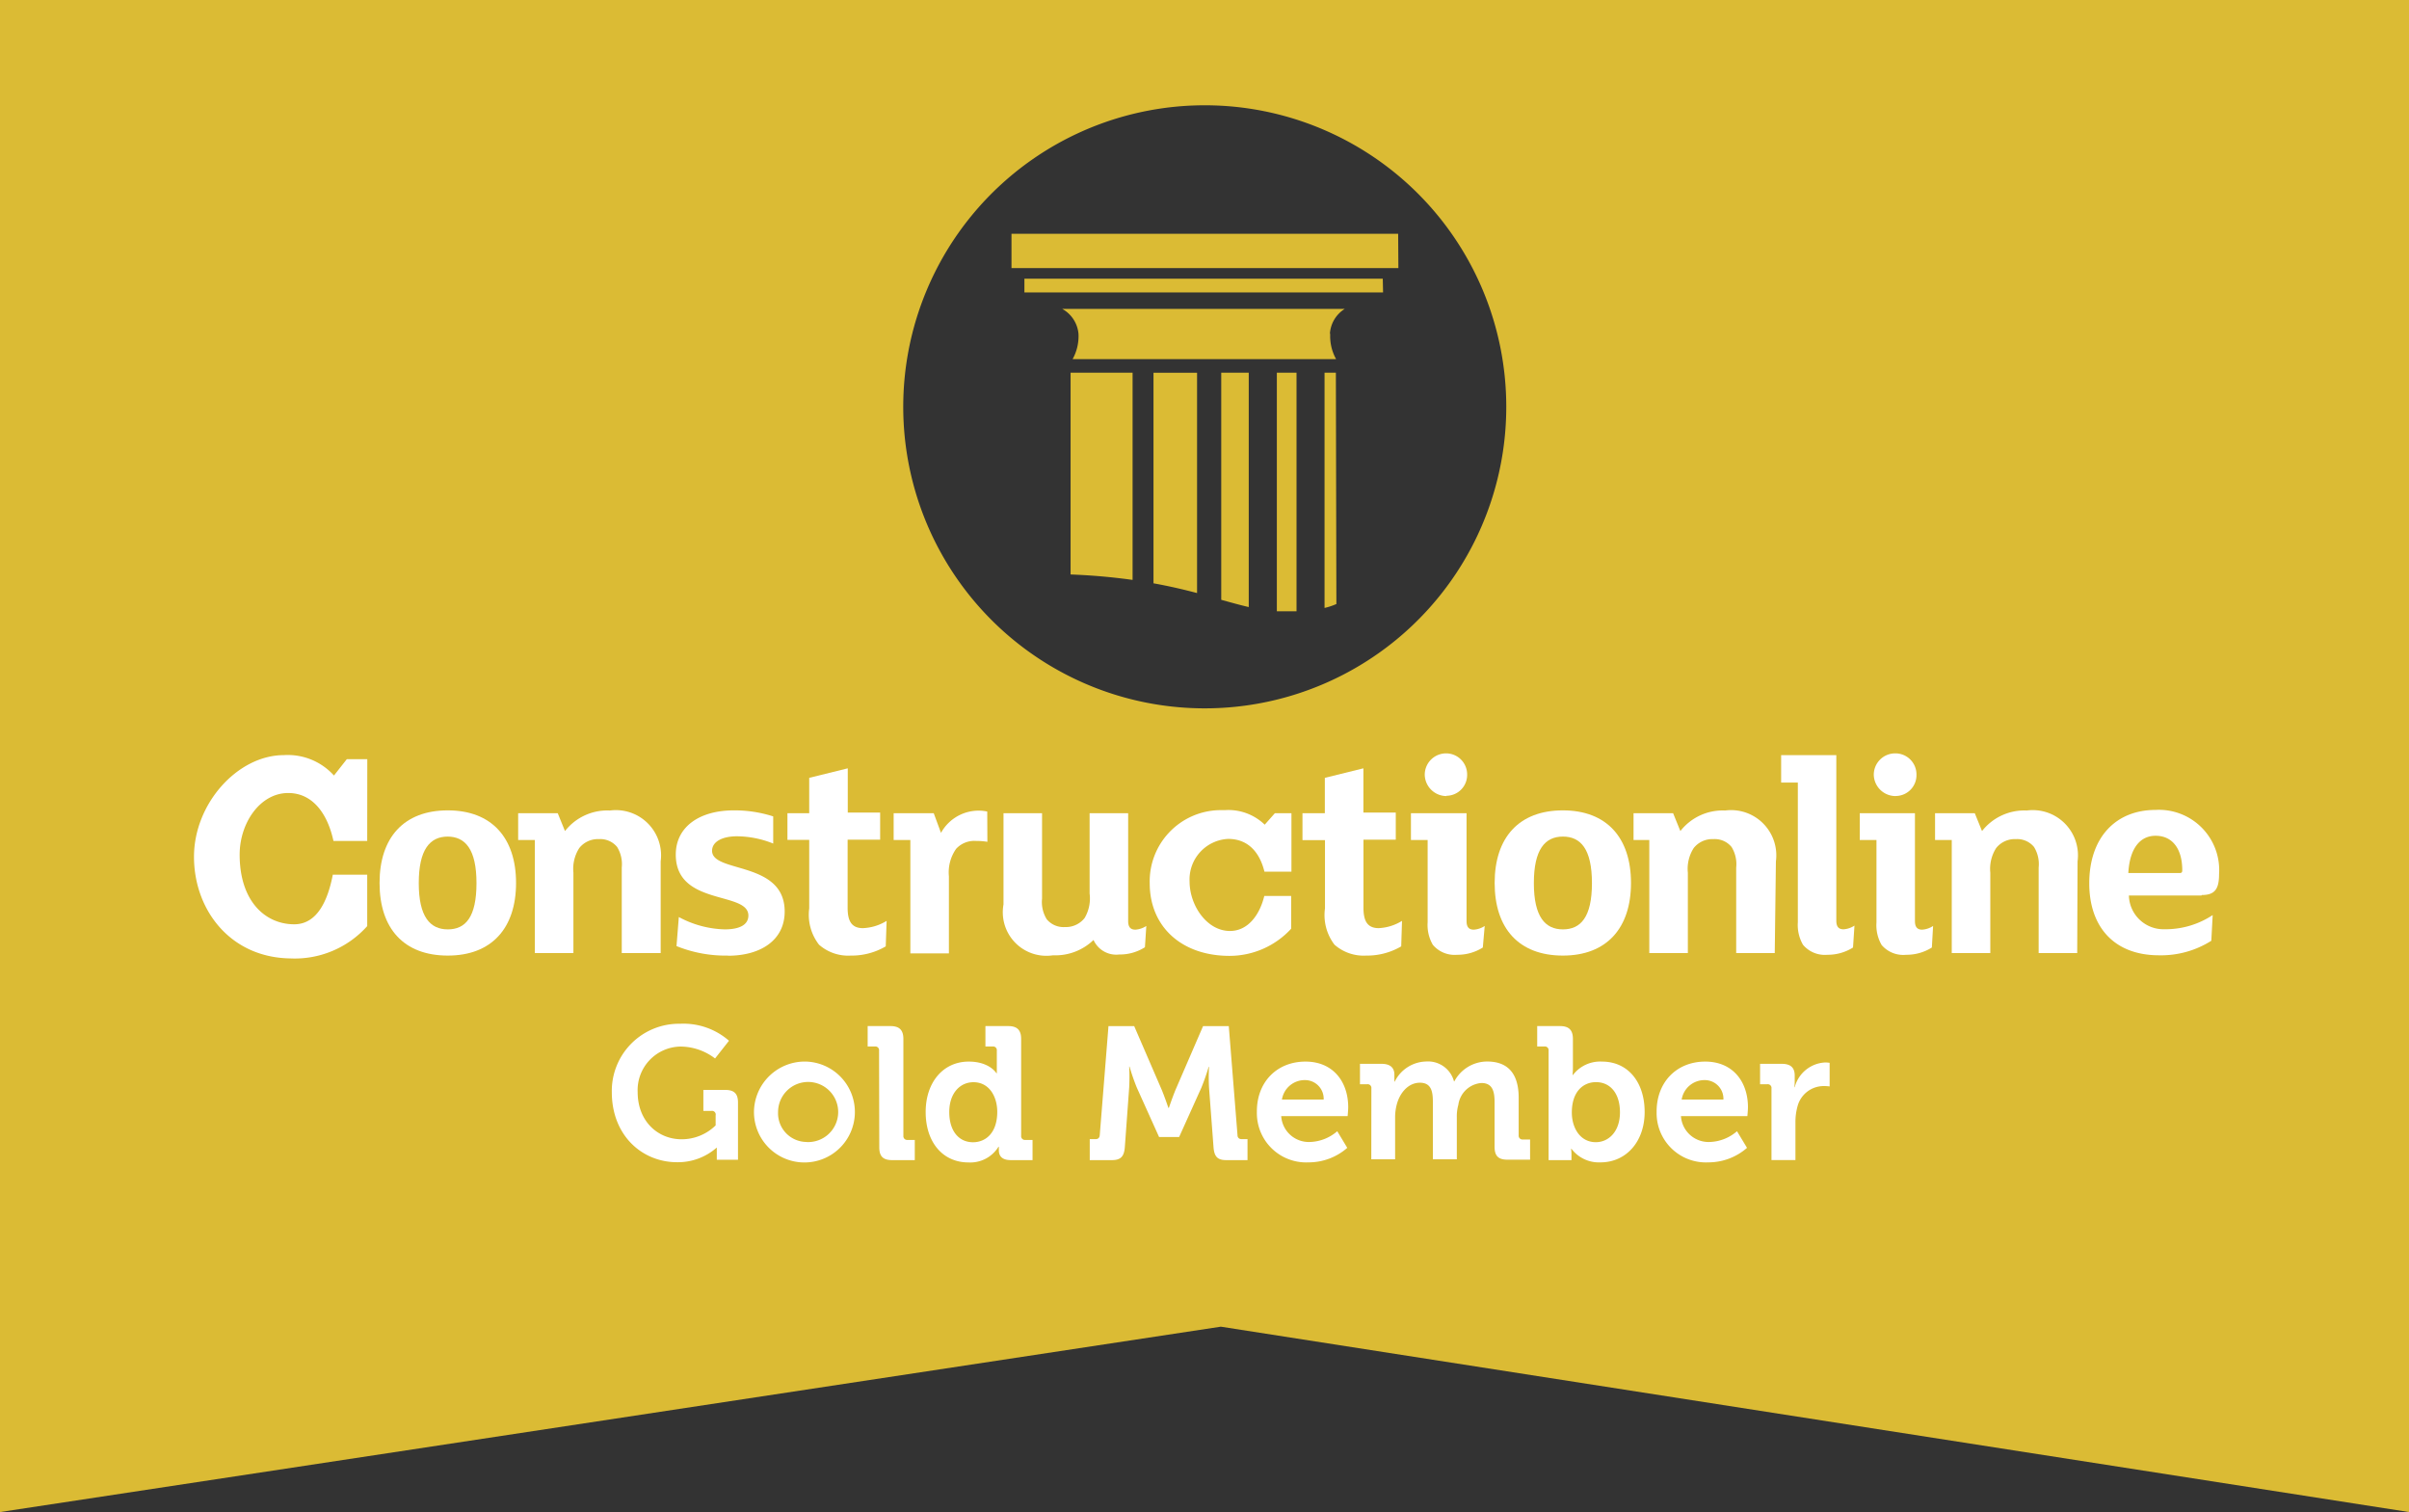
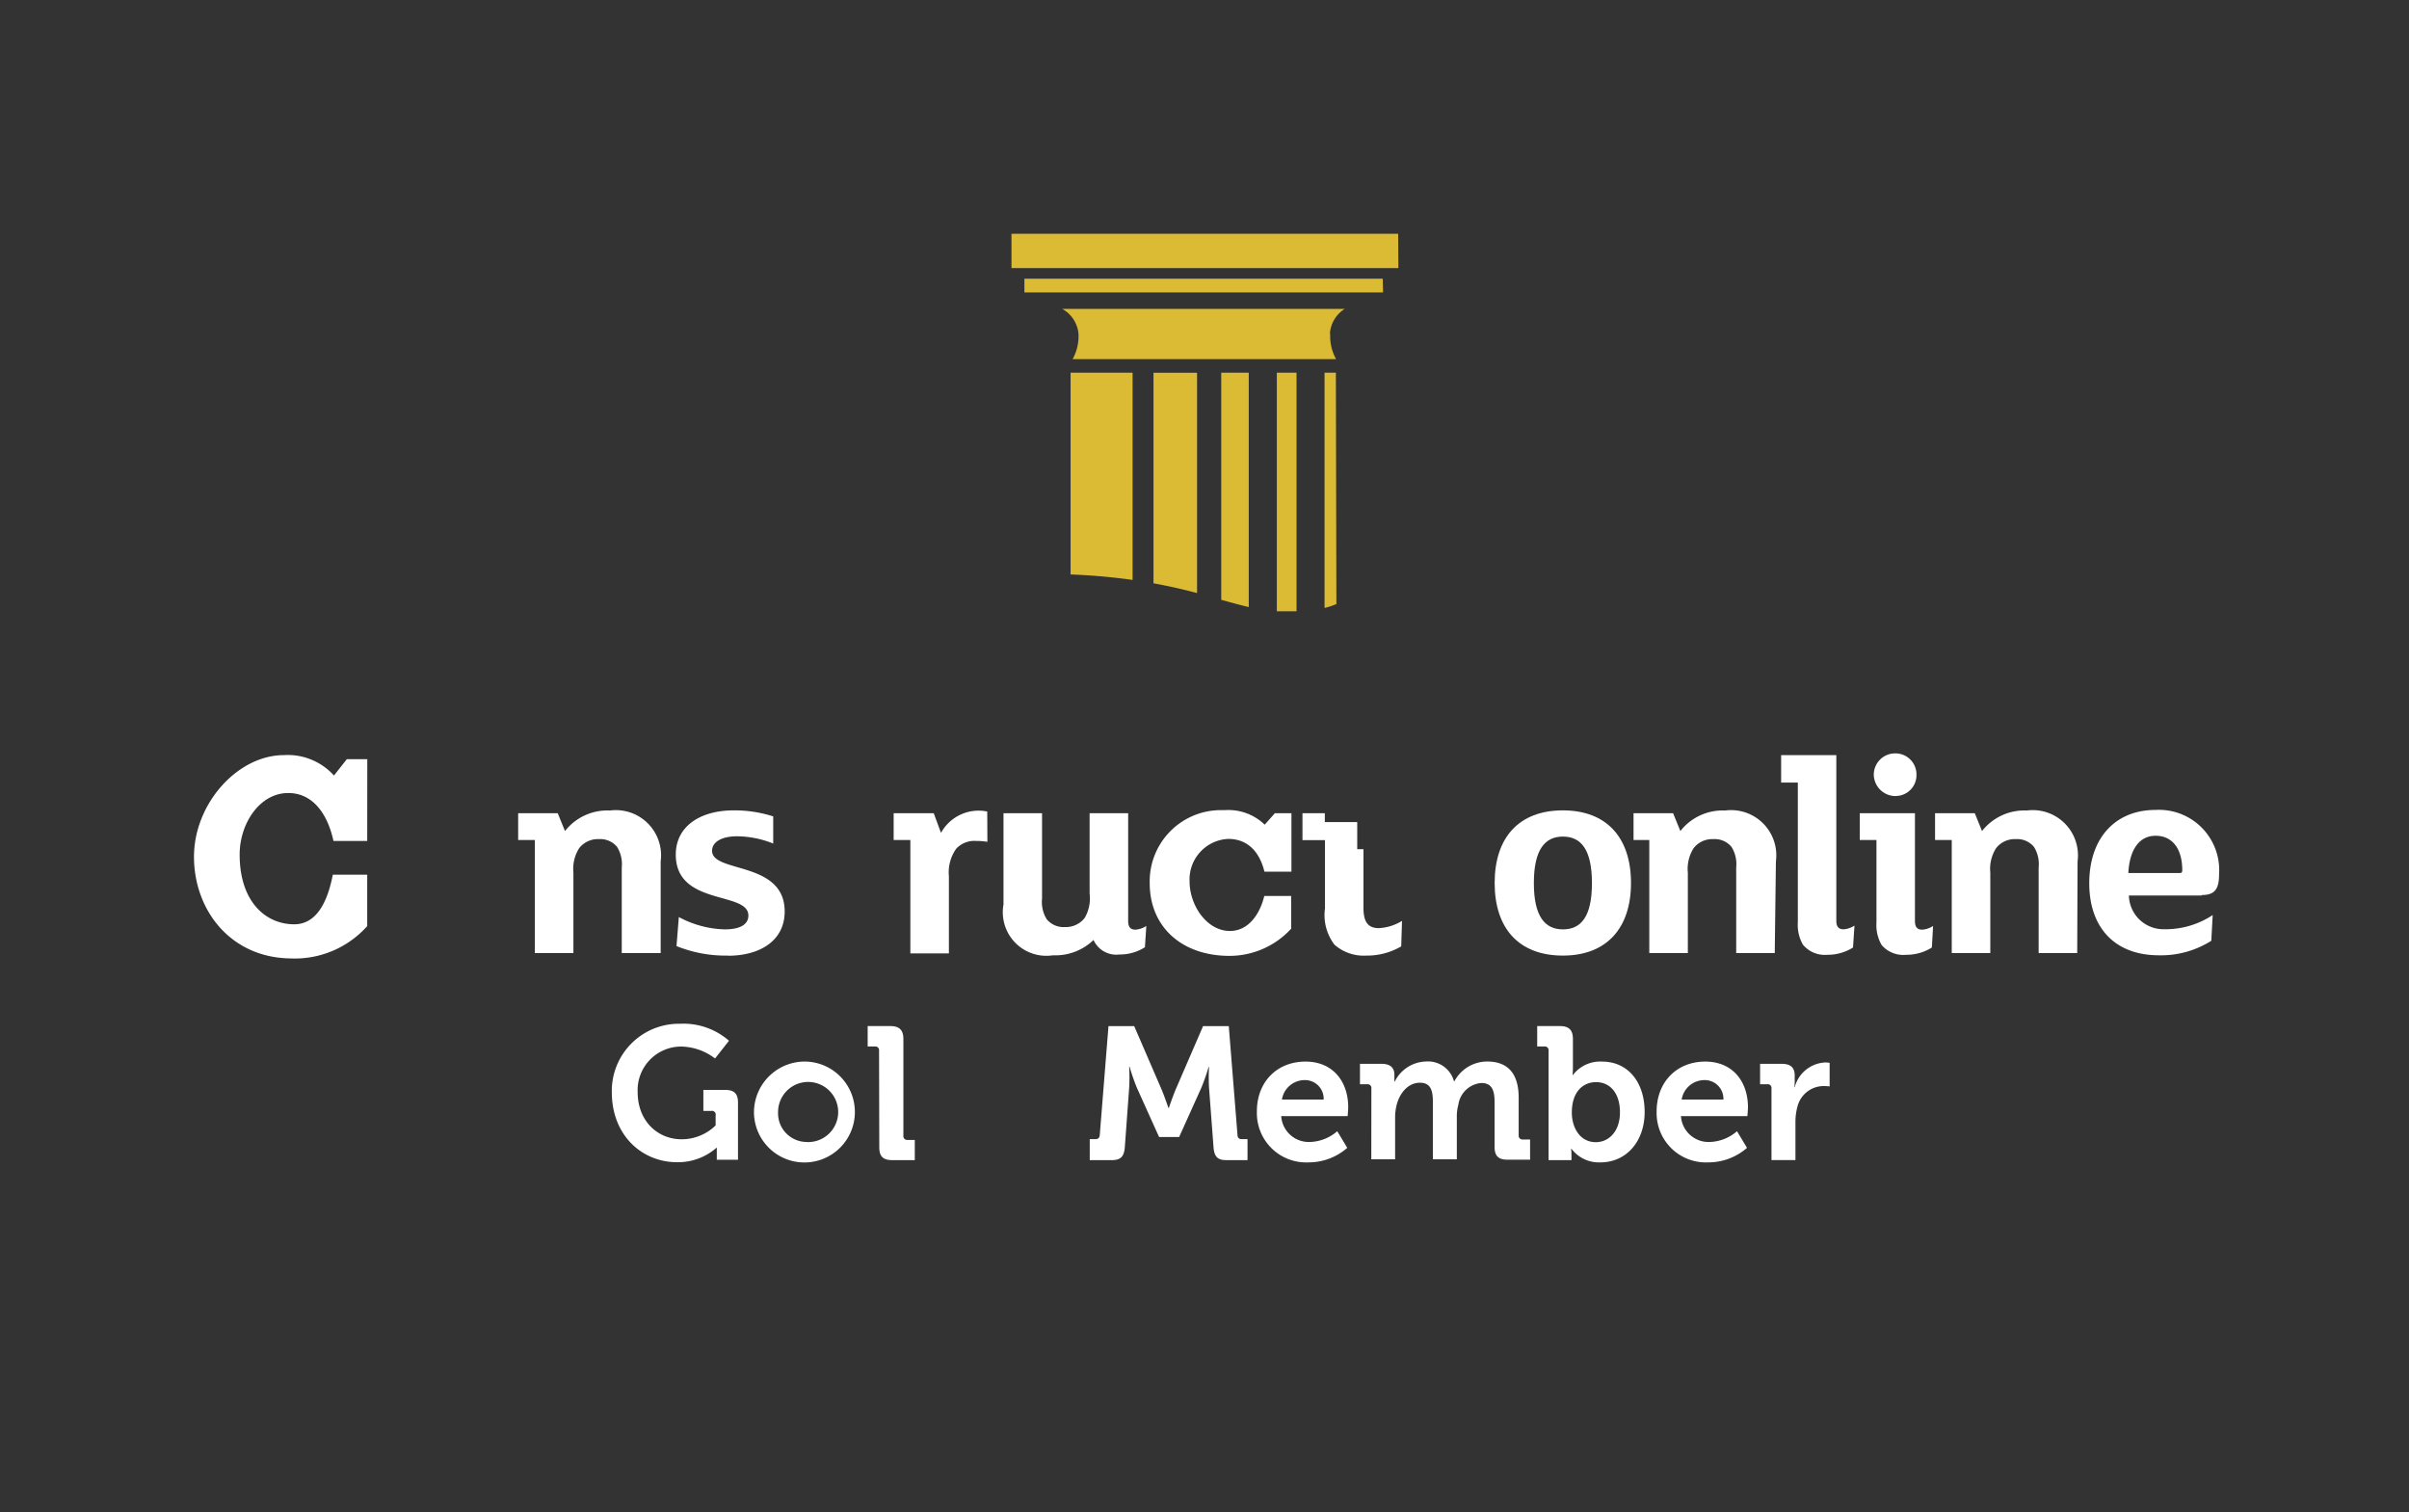
<svg xmlns="http://www.w3.org/2000/svg" viewBox="0 0 331.81 208.25">
  <rect x="0" y="0" width="331.81" height="208.25" fill="#333333" stroke="none" />
  <title>constructionline_gold</title>
-   <path d="M331.81,0V208.25L168.15,182.72,0,208.25V0ZM165.94,14.5A41.53,41.53,0,1,0,207.47,56v0A41.53,41.53,0,0,0,165.94,14.5Z" style="fill: #dbbb34" />
  <path d="M50.58,115.82H45.93c-.81-3.74-2.85-6.6-6.23-6.6-3.9,0-6.69,4.16-6.69,8.48,0,6.44,3.54,9.6,7.52,9.6,3.2,0,4.64-3.35,5.31-6.83h4.74v7.08A13.37,13.37,0,0,1,40,132c-8.29-.11-13.28-6.69-13.28-14s6-14,12.39-14A8.57,8.57,0,0,1,46,106.81l1.77-2.25h2.82Z" style="fill: #fff" />
-   <path d="M61.68,131.61c-6.06,0-9.4-3.74-9.4-10s3.35-10,9.4-10,9.4,3.79,9.4,10-3.35,10-9.4,10m0-16.39c-2.46,0-4,1.77-4,6.41s1.56,6.37,4,6.37,3.95-1.68,3.95-6.37-1.56-6.41-4-6.41" style="fill: #fff" />
  <path d="M91,131.26H85.64V119.48a4.53,4.53,0,0,0-.64-2.83,3,3,0,0,0-2.51-1.08,3.26,3.26,0,0,0-2.71,1.24,5.31,5.31,0,0,0-.8,3.38v11.07H73.67V115.69h-2.3V112h5.45l1,2.46A7.4,7.4,0,0,1,84,111.63a6.23,6.23,0,0,1,7,7Z" style="fill: #fff" />
  <path d="M100.26,131.61a18,18,0,0,1-7.08-1.31l.32-4a14,14,0,0,0,6.32,1.7c2.07,0,3.26-.64,3.26-1.91,0-3.38-10-1.27-10-8.39,0-3.82,3.26-6.09,8-6.09a17.37,17.37,0,0,1,5.42.83v3.74a13.62,13.62,0,0,0-5-1c-2,0-3.42.73-3.42,2,0,3.1,10,1.35,10,8.36,0,4-3.38,6.09-7.81,6.09" style="fill: #fff" />
-   <path d="M122,130.34a9.28,9.28,0,0,1-4.82,1.27,6.07,6.07,0,0,1-4.37-1.5,6.71,6.71,0,0,1-1.35-5v-9.44h-3V112h3v-4.87l5.31-1.31v6.09h4.46v3.74h-4.48V125c0,1.77.48,2.83,2.11,2.83a6.71,6.71,0,0,0,3.26-1Z" style="fill: #fff" />
  <path d="M136,115.94a9.45,9.45,0,0,0-1.56-.12,3.4,3.4,0,0,0-2.74,1.08,5.63,5.63,0,0,0-1,3.79v10.62h-5.31V115.69h-2.3V112h5.52l1,2.71a5.91,5.91,0,0,1,6.37-2.94Z" style="fill: #fff" />
  <path d="M157.7,130.46a6.43,6.43,0,0,1-3.54,1,3.43,3.43,0,0,1-3.54-2,7.56,7.56,0,0,1-5.58,2.11,6,6,0,0,1-6.82-7V112h5.31v11.77a4.51,4.51,0,0,0,.64,2.83,3,3,0,0,0,2.51,1.08,3.28,3.28,0,0,0,2.71-1.24,5.31,5.31,0,0,0,.69-3.38V112h5.31v14.85c0,.83.32,1.19,1,1.19a3.12,3.12,0,0,0,1.5-.51Z" style="fill: #fff" />
  <path d="M177.88,120.05h-3.72c-.66-2.69-2.27-4.51-5-4.51a5.59,5.59,0,0,0-5.31,5.86h0c0,3.29,2.37,6.82,5.56,6.82,2.55,0,4.13-2.32,4.73-4.82h3.7v4.51a11.54,11.54,0,0,1-8.48,3.74c-6.59,0-11-4-11-10a9.81,9.81,0,0,1,9.55-10.07h.78a7.21,7.21,0,0,1,5.51,2l1.4-1.58h2.28Z" style="fill: #fff" />
-   <path d="M193,130.34a9.28,9.28,0,0,1-4.82,1.27,6.07,6.07,0,0,1-4.37-1.5,6.71,6.71,0,0,1-1.31-5v-9.4h-3.1V112h3.08v-4.87l5.31-1.31v6.09h4.46v3.74H187.8V125c0,1.77.48,2.83,2.11,2.83a6.71,6.71,0,0,0,3.2-1Z" style="fill: #fff" />
-   <path d="M204.24,130.5a6.53,6.53,0,0,1-3.54,1,3.91,3.91,0,0,1-3.35-1.38,5.45,5.45,0,0,1-.71-3.1V115.69h-2.3V112H202v14.85c0,.83.32,1.19,1,1.19a3.1,3.1,0,0,0,1.5-.51Zm-5-20.86a3,3,0,0,1-3-2.94,2.94,2.94,0,0,1,2.94-2.94h0a2.9,2.9,0,0,1,2.9,2.9h0a2.87,2.87,0,0,1-2.8,2.94h-.07" style="fill: #fff" />
+   <path d="M193,130.34a9.28,9.28,0,0,1-4.82,1.27,6.07,6.07,0,0,1-4.37-1.5,6.71,6.71,0,0,1-1.31-5v-9.4h-3.1V112h3.08v-4.87v6.09h4.46v3.74H187.8V125c0,1.77.48,2.83,2.11,2.83a6.71,6.71,0,0,0,3.2-1Z" style="fill: #fff" />
  <path d="M215.27,131.61c-6.06,0-9.4-3.74-9.4-10s3.35-10,9.4-10,9.38,3.79,9.38,10-3.35,10-9.38,10m0-16.39c-2.46,0-4,1.77-4,6.41s1.56,6.37,4,6.37,4-1.66,4-6.37-1.56-6.41-4-6.41" style="fill: #fff" />
  <path d="M244.45,131.26h-5.31V119.48a4.51,4.51,0,0,0-.64-2.83,3,3,0,0,0-2.51-1.08,3.26,3.26,0,0,0-2.71,1.24,5.31,5.31,0,0,0-.8,3.38v11.07h-5.31V115.69H225V112h5.45l1,2.46a7.4,7.4,0,0,1,6.16-2.83,6.23,6.23,0,0,1,7,7Z" style="fill: #fff" />
  <path d="M255.23,130.5a6.53,6.53,0,0,1-3.54,1,3.91,3.91,0,0,1-3.35-1.38,5.44,5.44,0,0,1-.71-3.1V107.78h-2.3V104h7.6v22.8c0,.83.32,1.19,1,1.19a3.1,3.1,0,0,0,1.5-.51Z" style="fill: #fff" />
  <path d="M266.09,130.5a6.53,6.53,0,0,1-3.54,1,3.91,3.91,0,0,1-3.38-1.35,5.44,5.44,0,0,1-.71-3.1V115.69h-2.3V112h7.6v14.85c0,.83.32,1.19,1,1.19a3.1,3.1,0,0,0,1.5-.51Zm-5-20.86a3,3,0,0,1-3-2.94,2.94,2.94,0,0,1,2.94-2.94h0a2.9,2.9,0,0,1,2.94,2.86h0v.07a2.87,2.87,0,0,1-2.8,2.94h-.07" style="fill: #fff" />
  <path d="M286.11,131.26H280.8V119.48a4.51,4.51,0,0,0-.64-2.83,3,3,0,0,0-2.51-1.08,3.26,3.26,0,0,0-2.71,1.24,5.31,5.31,0,0,0-.8,3.38v11.07h-5.31V115.69h-2.3V112H272l1,2.46a7.4,7.4,0,0,1,6.16-2.83,6.23,6.23,0,0,1,7,7Z" style="fill: #fff" />
  <path d="M303.23,123.34h-10a4.76,4.76,0,0,0,4.88,4.64h.34a11.76,11.76,0,0,0,6.32-1.95l-.19,3.54a12.94,12.94,0,0,1-7.21,2c-6.16,0-9.6-3.9-9.6-9.91,0-6.37,3.7-10.11,9.12-10.11a8.3,8.3,0,0,1,8.76,8.85c0,2.07-.6,2.87-2.39,2.87m-6.37-8.16c-2,0-3.54,1.56-3.74,5.13h7.08c.28,0,.35-.12.35-.39,0-3-1.4-4.74-3.66-4.74" style="fill: #fff" />
  <path d="M156,79.87a84.92,84.92,0,0,0-8.54-.75V51.33H156Zm8.88,1.81c-1.75-.46-3.71-.93-6-1.34v-29h6ZM172,83.61c-1.21-.28-2.45-.63-3.79-1V51.33H172Zm6.58.58h-2.71V51.33h2.71Zm5.49-1a8.92,8.92,0,0,1-1.63.54V51.33H184ZM183.22,46a6.51,6.51,0,0,0,.81,3.46H147.74a6.52,6.52,0,0,0,.81-3.46,4.35,4.35,0,0,0-2.25-3.46h38.93a4.34,4.34,0,0,0-2.05,3.41Zm7.28-5.72H141.1V38.38h49.36Zm2.11-3.36H139.32V32.2h53.26Z" style="fill: #dbbb34" />
  <g>
    <path d="M93.68,141a9.52,9.52,0,0,1,6.73,2.34l-1.92,2.44a7.9,7.9,0,0,0-4.73-1.64,6,6,0,0,0-5.93,6.27c0,4,2.76,6.5,6.06,6.5A6.69,6.69,0,0,0,98.57,155v-1.38A.51.51,0,0,0,98,153H96.88v-2.89h3c1.25,0,1.77.52,1.77,1.74v7.88H98.73v-.88c0-.39,0-.78,0-.78H98.7a8.07,8.07,0,0,1-5.43,2c-4.84,0-9-3.69-9-9.65A9.25,9.25,0,0,1,93.68,141Z" style="fill: #fff" />
    <path d="M111.1,146.21a6.95,6.95,0,1,1-7.25,6.94A7,7,0,0,1,111.1,146.21Zm0,11.08a4.14,4.14,0,1,0-3.93-4.13A3.95,3.95,0,0,0,111.1,157.28Z" style="fill: #fff" />
    <path d="M121.08,144.7a.51.51,0,0,0-.57-.57h-1v-2.81h3.15c1.22,0,1.77.55,1.77,1.77v13.34a.52.52,0,0,0,.57.57h1v2.78h-3.12c-1.25,0-1.77-.52-1.77-1.77Z" style="fill: #fff" />
-     <path d="M133.43,146.21c2.89,0,3.82,1.61,3.82,1.61h.05s0-.34,0-.78V144.7a.51.51,0,0,0-.57-.57h-1v-2.81h3.15c1.22,0,1.77.55,1.77,1.77v13.34a.52.52,0,0,0,.57.57h1v2.78h-3c-1.2,0-1.64-.57-1.64-1.35v-.49h-.05a4.56,4.56,0,0,1-4.13,2.16c-3.59,0-5.9-2.83-5.9-6.94S129.92,146.21,133.43,146.21Zm3.93,6.92c0-2.05-1.07-4.08-3.28-4.08-1.82,0-3.33,1.48-3.33,4.11s1.33,4.16,3.28,4.16C135.75,157.31,137.36,156.06,137.36,153.12Z" style="fill: #fff" />
    <path d="M150.1,156.89h.81c.36,0,.55-.21.57-.57l1.2-15h3.54l3.8,8.79c.44,1.07.91,2.47.91,2.47H161s.47-1.4.91-2.47l3.8-8.79h3.54l1.2,15c0,.36.21.57.57.57h.81v2.89h-2.94c-1.22,0-1.64-.52-1.74-1.77l-.62-8.22a26.27,26.27,0,0,1,0-2.86h-.05a30.26,30.26,0,0,1-1,2.86l-3.07,6.81h-2.76l-3.07-6.81a29.78,29.78,0,0,1-1-2.89h-.05a26.93,26.93,0,0,1,0,2.89l-.6,8.22c-.1,1.25-.55,1.77-1.77,1.77H150.1Z" style="fill: #fff" />
    <path d="M179.82,146.21c3.8,0,5.88,2.78,5.88,6.29,0,.39-.08,1.22-.08,1.22h-9.15a3.81,3.81,0,0,0,4,3.56,6,6,0,0,0,3.72-1.48l1.38,2.29a8.06,8.06,0,0,1-5.33,2,6.79,6.79,0,0,1-7.12-6.94C173.08,149.07,175.84,146.21,179.82,146.21Zm2.5,5.23a2.57,2.57,0,0,0-2.5-2.68,3.18,3.18,0,0,0-3.25,2.68Z" style="fill: #fff" />
    <path d="M188.89,149.9a.51.51,0,0,0-.57-.57h-1v-2.81h3c1.17,0,1.74.55,1.74,1.48v.39c0,.29,0,.57,0,.57h.05a4.94,4.94,0,0,1,4.29-2.76,3.7,3.7,0,0,1,3.87,2.73h.05a5.12,5.12,0,0,1,4.52-2.73c2.76,0,4.34,1.56,4.34,5v5.17a.52.52,0,0,0,.57.57h1v2.78h-3.12c-1.25,0-1.77-.52-1.77-1.77v-6.14c0-1.51-.29-2.65-1.82-2.65a3.48,3.48,0,0,0-3.17,3,5.79,5.79,0,0,0-.21,1.69v5.82h-3.3v-7.9c0-1.43-.21-2.65-1.79-2.65s-2.78,1.38-3.2,3.07a6.79,6.79,0,0,0-.21,1.66v5.82h-3.28Z" style="fill: #fff" />
    <path d="M213.3,144.7a.51.51,0,0,0-.57-.57h-1v-2.81h3.15c1.22,0,1.77.55,1.77,1.77v3.85a11.06,11.06,0,0,1-.05,1.12h.05a4.71,4.71,0,0,1,4-1.85c3.59,0,5.88,2.83,5.88,6.94s-2.57,6.94-6.08,6.94a4.73,4.73,0,0,1-4-1.87h-.05a6.93,6.93,0,0,1,.05.88v.68H213.3Zm6.5,12.61c1.79,0,3.33-1.48,3.33-4.11s-1.35-4.16-3.3-4.16c-1.72,0-3.33,1.25-3.33,4.19C216.5,155.28,217.6,157.31,219.81,157.31Z" style="fill: #fff" />
    <path d="M234.88,146.21c3.8,0,5.88,2.78,5.88,6.29,0,.39-.08,1.22-.08,1.22h-9.15a3.81,3.81,0,0,0,4,3.56,6,6,0,0,0,3.72-1.48l1.38,2.29a8.06,8.06,0,0,1-5.33,2,6.79,6.79,0,0,1-7.12-6.94C228.15,149.07,230.91,146.21,234.88,146.21Zm2.5,5.23a2.57,2.57,0,0,0-2.5-2.68,3.18,3.18,0,0,0-3.25,2.68Z" style="fill: #fff" />
    <path d="M244,149.9a.51.51,0,0,0-.57-.57h-1v-2.81h3c1.17,0,1.77.49,1.77,1.61v.78a6.07,6.07,0,0,1-.05.83h.05a4.56,4.56,0,0,1,4.21-3.41,4.27,4.27,0,0,1,.6.05v3.25a5.9,5.9,0,0,0-.81-.05,3.73,3.73,0,0,0-3.61,2.78,8,8,0,0,0-.29,2.16v5.25H244Z" style="fill: #fff" />
  </g>
</svg>